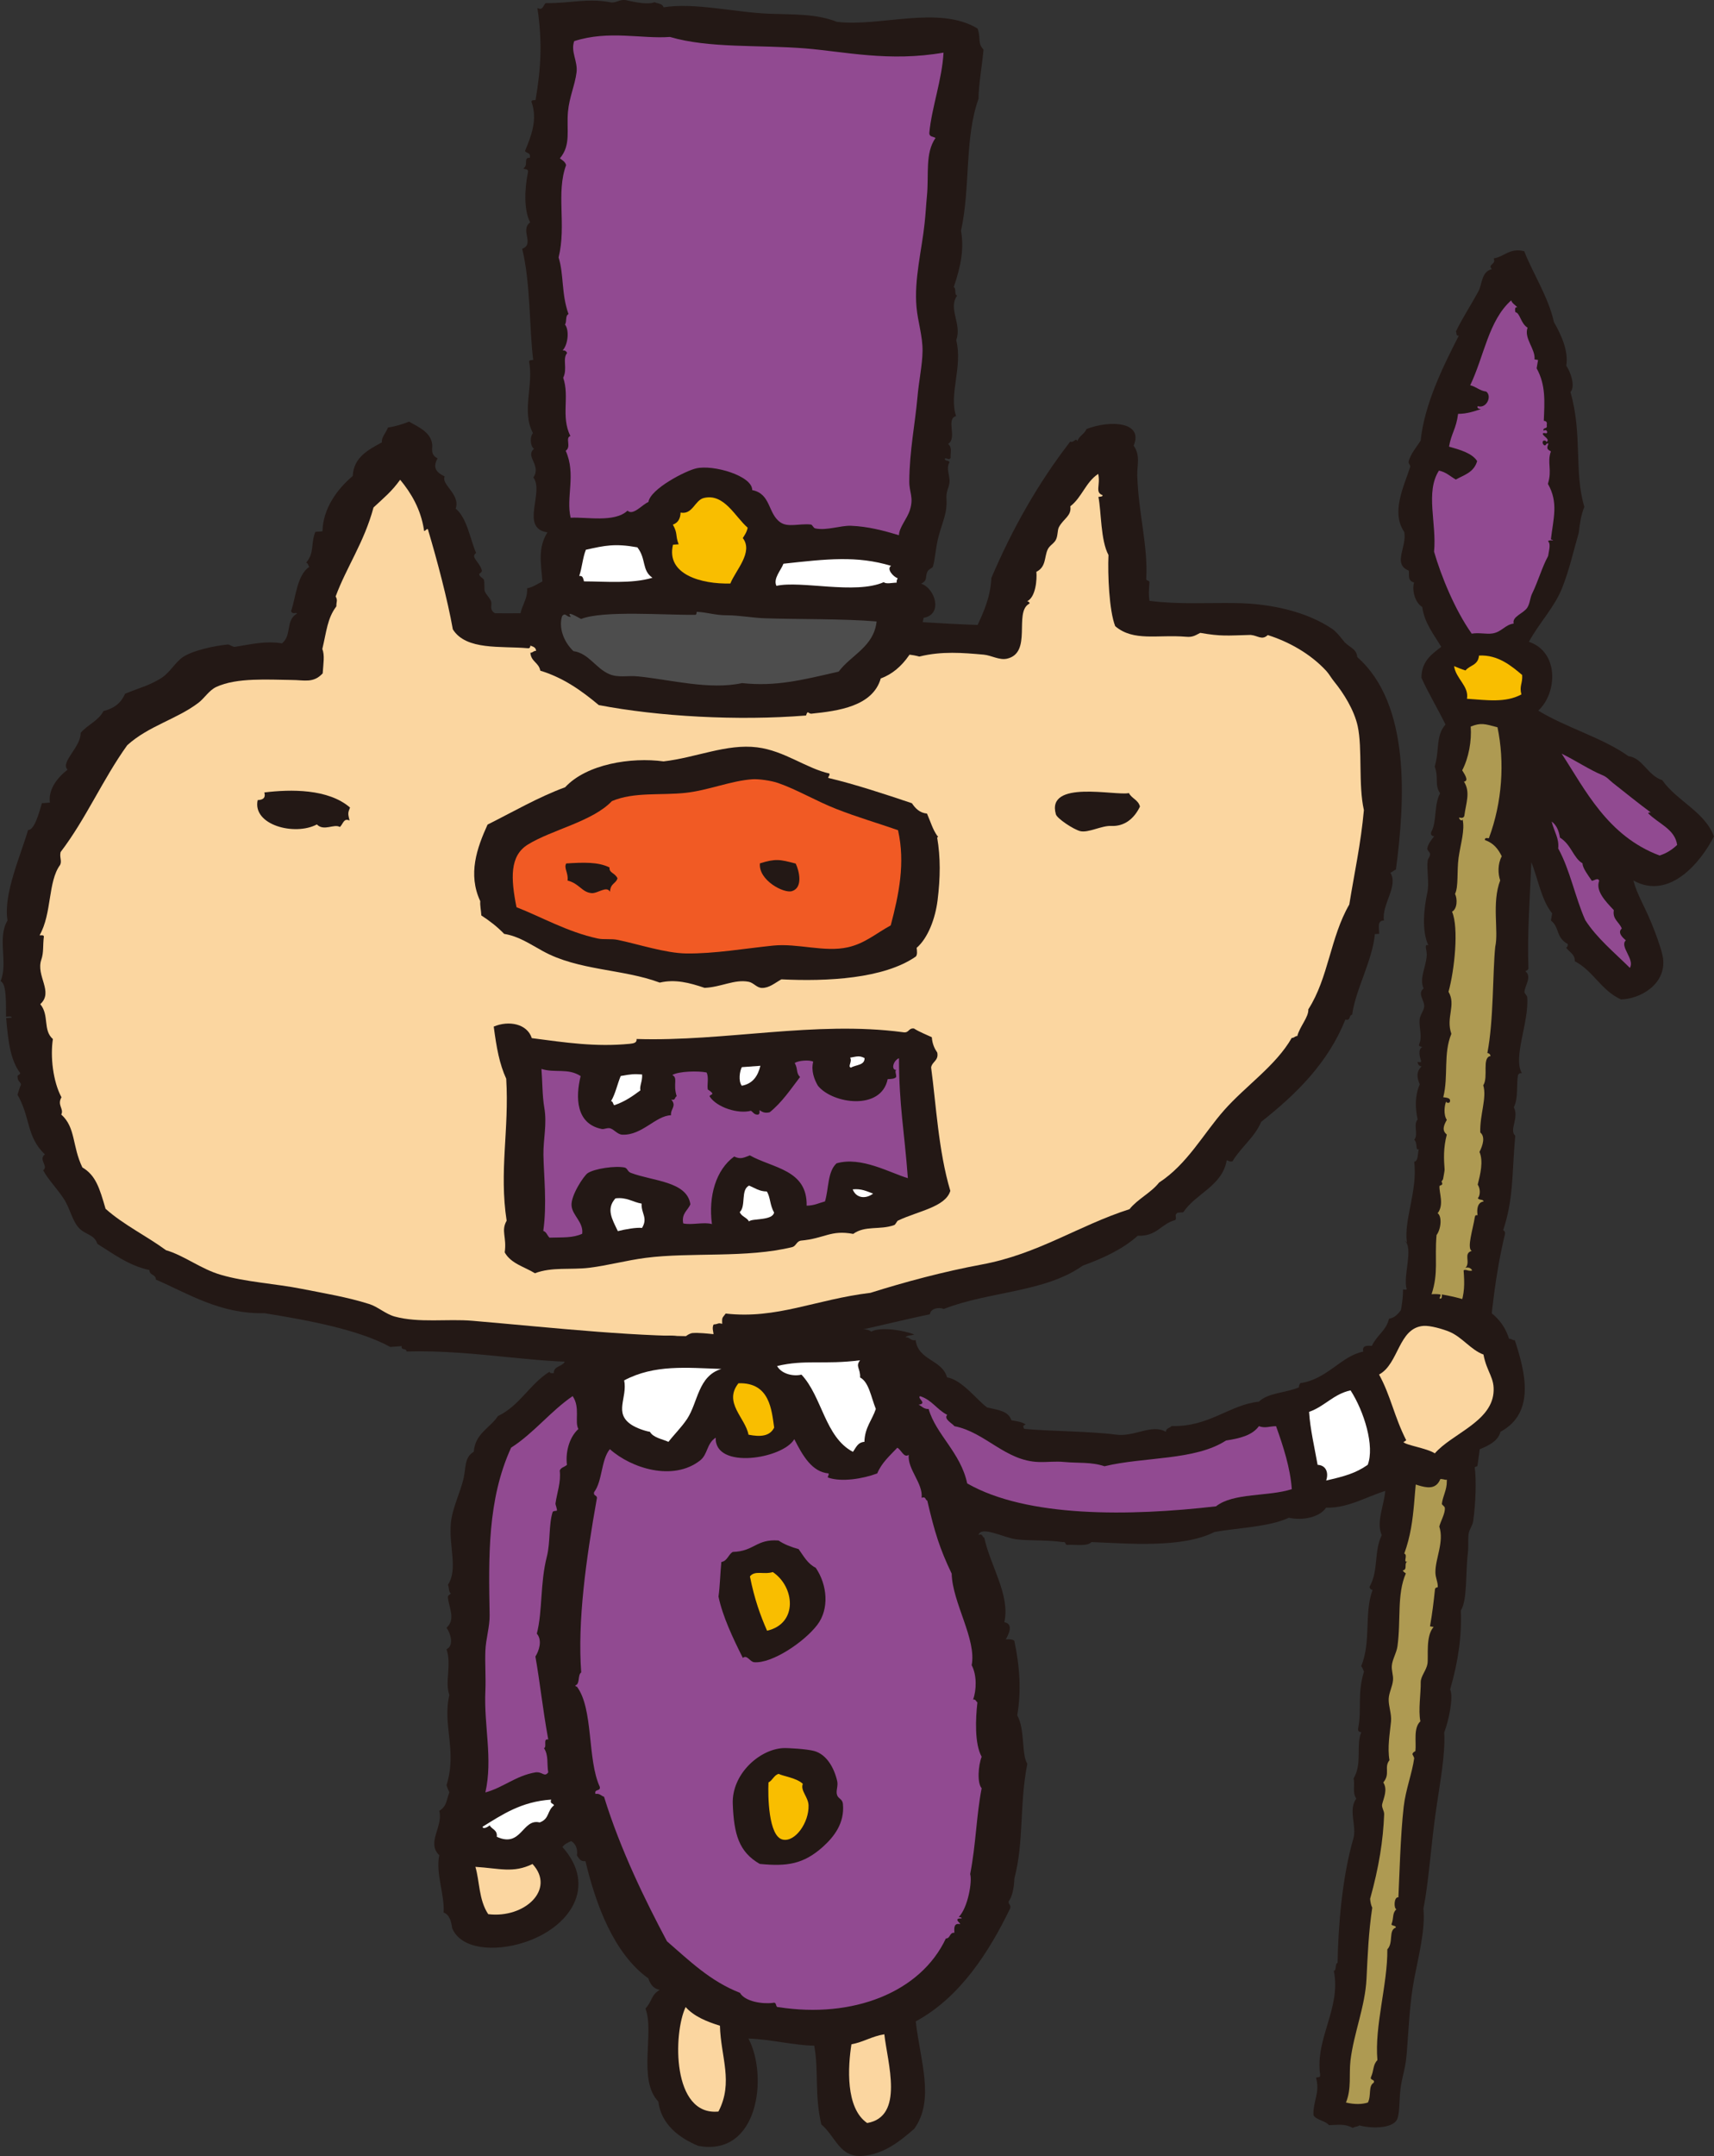
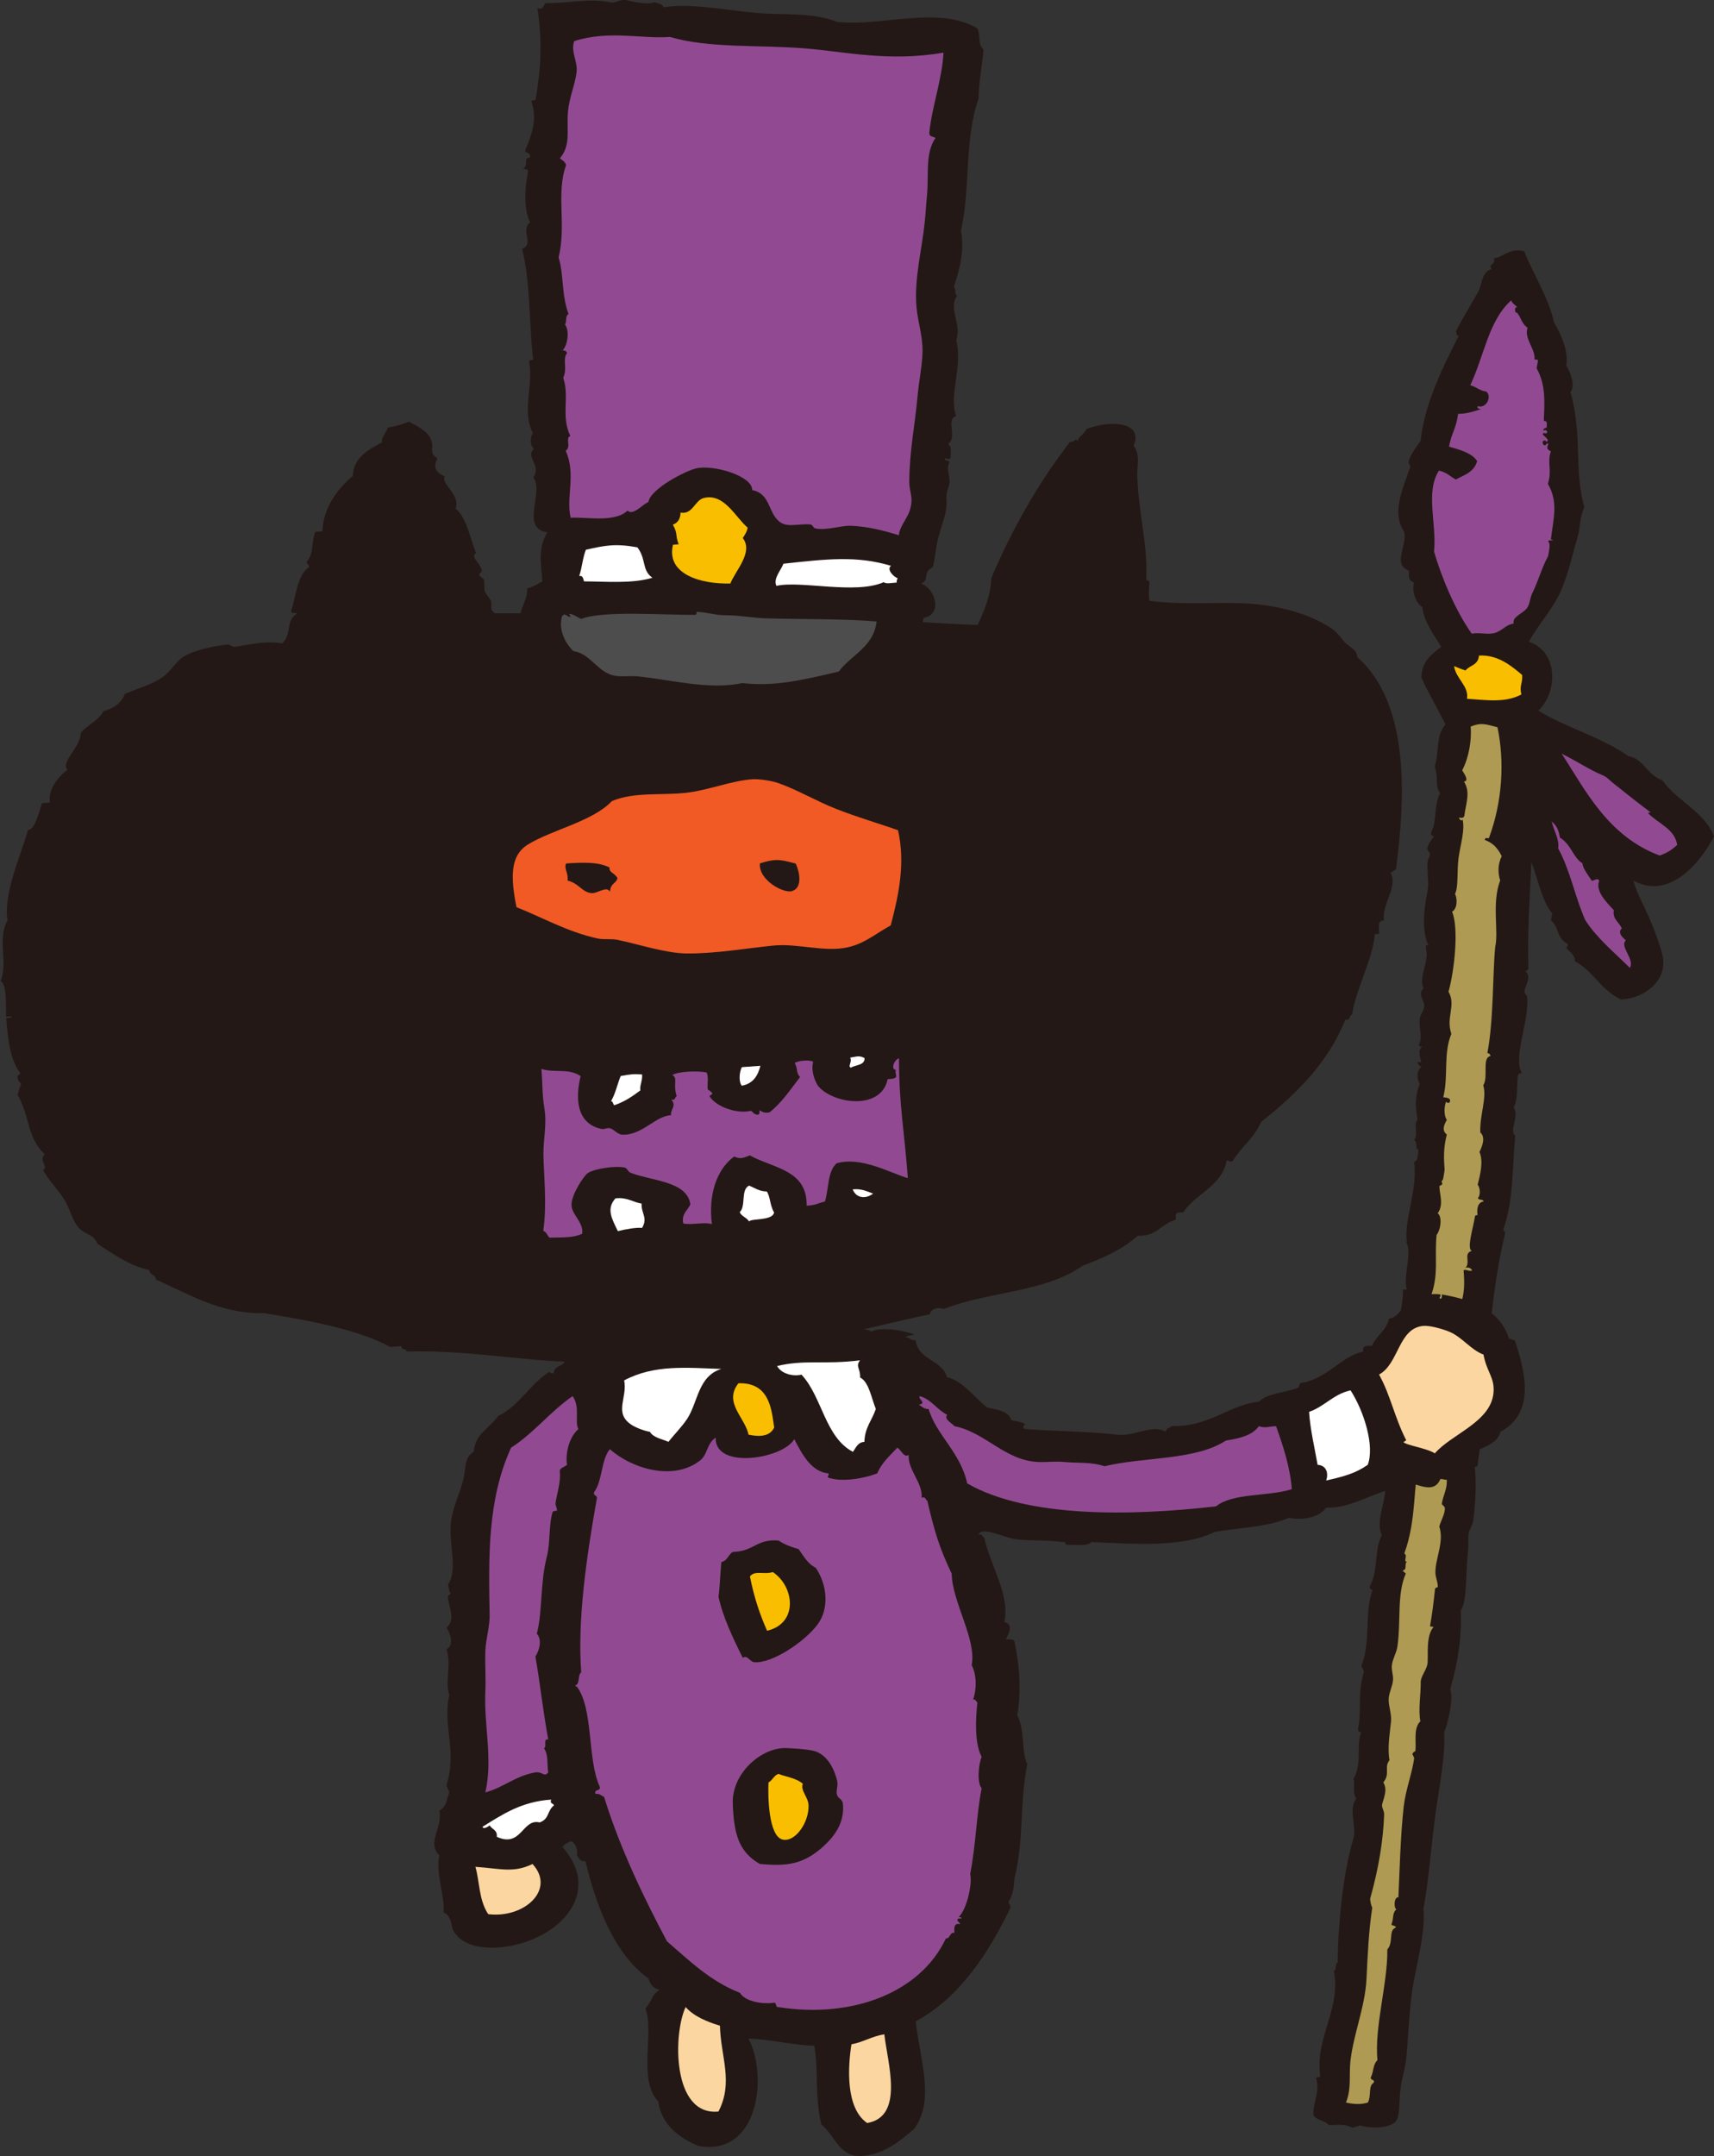
<svg xmlns="http://www.w3.org/2000/svg" id="_レイヤー_2" data-name="レイヤー 2" viewBox="0 0 241.79 303.98">
  <rect x="0" y="0" width="241.79" height="303.98" fill="#333333" stroke="none" />
  <g id="chara">
    <g>
      <g>
        <path d="M5.84,113.25c.39-.03.79-.06,1.2-.09-.26-1.9,1.11-3.57,2.49-4.64-1.06-1.07,1.88-3.16,1.85-5.19.94-1.13,2.53-1.71,3.21-3.07,1.45-.39,2.4-1.01,3.06-2.45,1.83-.77,3.39-1.13,5.09-2.2,1.29-.81,2.03-2.36,3.22-3.07,1.52-.9,4.31-1.48,6.15-1.67.3-.02.72.38,1.03.33,2.23-.35,4.32-.88,6.64-.49,1.44-1.16.45-3.26,2.12-4.2-.16-.26-.6.21-.84-.34.68-1.93.8-5.02,2.57-6.26-.18-.15-.15-.54-.45-.57,1.21-1.41.62-2.59,1.3-4.35.33-.03.67-.05,1.01-.08.07-3.18,2.03-5.91,4.27-7.8.14-2.64,2.16-3.67,4.11-4.74-.09-.69.54-1.27.86-2.09,1.12-.17,2.07-.48,2.97-.83,1.31.75,3.06,1.46,3.27,3.2.07.61-.31,1.44.76,1.97-.7,1.27-.28,1.92,1,2.56-.55,1.12,2.26,2.53,1.55,4.53,1.6,1.31,2.03,4.27,2.88,6.25-.8.64.34,1.07.79,2.37.13.41-.36.48-.35.64,0,.31.63.61.66.76.13.52.02,1.33.12,1.61.2.56.82,1.03.92,1.55.1.47-.28,1.11.52,1.57,7.84.11,15.41-.63,23.09.32,5.45.68,10.84.37,16.86.98,9.69-1.22,18.21.04,28.14.35.92-1.97,1.81-3.98,1.94-6.62,2.99-7.02,6.66-13.46,11.12-19.22.52.23.79-.65,1.01-.07.24-.73,1.01-1.01,1.29-1.71,3.34-1.29,8.09-1.04,6.65,2.34,1,1.4.46,2.84.51,4.21.17,5.36,1.52,9.9,1.27,14.47-.07.46.41.26.45.57-.07,1.21-.14,1.59,0,2.63,3.93.53,8.11.26,12.16.32,5.15.06,10.16,1.29,13.62,3.64.72.48,1.62,1.75,1.76,1.89.84.81,1.68.96,1.78,2.09,7.57,6.67,6.72,20.35,5.45,29.94-.29.13-.48.34-.78.46,1.16,1.91-1.26,4.46-.91,6.74-.99-.03-.68,1.05-.67,1.87-.21.01-.41.03-.61.04-.34,3.73-2.72,7.8-3.21,11.37-.51.06-.14.88-.95.68-2.45,6.11-6.91,10.5-11.88,14.42-.93,2.21-2.86,3.57-4.04,5.56-.41.12-.54-.1-.82-.14-.64,3.65-4.35,4.65-6.13,7.33-.27.02-.53.04-.8.06-.56.37-.03.64-.33,1.04-2.02.51-2.56,2.32-5.29,2.21-2.07,1.86-4.8,3.14-7.77,4.22-5.32,3.78-13.19,3.6-19.58,6.1-.76-.29-1.87-.07-1.97.75-4.08.85-8.13,1.89-12.13,2.72-.64-.05-.53.55-.75.86-2.57.27-6.9-.05-7.96,1.8-2.04.48-3.21.58-4.55,1.35-.64-.07-1.32-.06-1.84-.27-6.25,1.34-13.13.54-18.8.17-8.6.62-17.72-1.67-27.81-1.38.02-.54-.8-.1-.67-.76-.53.04-1.07.08-1.61.12-4.44-2.43-11.44-3.74-17.75-4.76-6.25.14-10.82-2.79-15.32-4.74,0-.79-.9-.54-.91-1.34-2.96-.65-5.06-2.28-7.35-3.7-.41-1.34-1.69-1.26-2.6-2.24-.98-1.08-1.27-2.81-2.12-4.09-.93-1.44-2.19-2.68-2.92-4.04.8-.55-.72-1.51.24-2.24-2.63-2.5-2.02-5.22-3.86-8.41.15-.5.3-1,.5-1.45-.11-.38-.47-.47-.48-.98-.13-.44.36-.31.36-.63-1.44-1.87-1.72-4.78-1.98-7.75.27-.02.53-.04.8-.06-.09-.28-.52-.13-.82-.14-.04-1.4.16-4.65-.77-5,1.1-2.58-.52-6.05.98-8.56-.63-3.71,1.91-9.29,2.9-12.76.87.06,1.53-2.31,1.95-3.78Z" style="fill: #231815;" />
-         <path d="M154.92,66.82c.35,1.59-.51,2.6.63,3-.02.24-.35.19-.6.24.42,2.1.3,6.13,1.42,8.19-.12,2.72.09,7.84.95,10.04,2.6,2.2,5.95,1.15,10.02,1.49.99.1,1.41-.29,1.98-.55,2.93.51,3.75.38,7.1.29,1.04.09,1.59.8,2.42.02,2.93.92,6,2.61,8.26,5.06.37.4.72,1.03,1.13,1.53,1.29,1.58,2.78,3.94,3.29,6.22.7,3.2.07,8.26.88,11.87-.43,4.75-1.33,8.8-2.06,13.31-2.69,4.64-2.92,10.33-5.78,14.78.07,1.09-1.21,2.41-1.55,3.76-.36,0-.4.27-.79.27-2.25,3.93-6.5,6.75-9.55,10.21-2.9,3.28-5.18,7.59-9.16,10.18-1.15,1.46-3.01,2.3-4.17,3.75-7.29,2.35-12.87,6.33-20.87,7.81-5.33.99-10.8,2.45-15.68,3.99-7.73.93-13.21,3.74-20.42,2.92-.46.65-.54.45-.49,1.45-.66-.18-.46.03-1.21.09-.34.63.15,1.25-.09,1.63-10.14.23-22.07-1.13-33.94-2.15-3.54-.3-7.53.34-10.97-.6-1.29-.36-2.37-1.38-3.58-1.76-3.13-.99-6.24-1.49-9.46-2.13-3.83-.76-7.96-.96-11.47-1.99-2.84-.82-5.12-2.7-7.74-3.47-2.77-2.03-5.97-3.56-8.53-5.84-.85-2.94-1.39-4.72-3.27-5.83-1.46-3.02-.92-5.62-2.98-7.46.42-.79-.62-1.32.03-2.43-1.2-2.23-1.59-5.76-1.21-8.21-1.45-1.27-.47-3.35-1.78-4.92,1.93-1.75-.65-3.97.15-6.28.36-1.06.19-1.92.36-3.27-.04-.23-.37-.14-.61-.16,1.76-3.06,1.16-7.57,2.9-9.92.28-.56-.11-1.08.07-1.82,3.56-4.65,5.97-10.3,9.4-15.06,3.02-2.74,7.03-3.67,10.08-6.01.8-.62,1.48-1.74,2.47-2.2,2.88-1.36,7.47-1.02,10.65-.99,1.75,0,3.04.5,4.37-.93.1-1.43.3-2.55-.05-3.44.6-2.51.7-4.31,1.98-6.01-.01-.74.22-.79-.1-1.4,1.53-4.14,4.02-7.62,5.34-12.54,1.53-1.43,2.52-2.2,3.76-3.91,1.54,1.86,2.9,4.13,3.35,7.03,0,.63.54-.55.62.16,1.2,3.99,2.73,9.77,3.46,13.9,1.87,3,6.81,2.33,10.51,2.66.54.1.35-.44.56-.64,7.43.13,12.77.33,18.47.86.63-.23.33.64.85.55,2.14-.15,3.98.05,5.69.38,7.6-1.23,16.44.05,22.18-1.03.01.35.19.51.43.57,2.47.07,5.09-.07,7.12.49,3.16-.79,6.17-.53,9.08-.27,1.08.1,2.2.81,3.28.57,3.6-.82.98-6.44,3.07-7.71.28-.1,0-.36-.22-.39,1.21-.59,1.4-3.06,1.3-4.15,1.4-.7,1.1-2.08,1.59-3.14.25-.55.82-.8,1.12-1.3.35-.6.23-1.41.47-1.86.66-1.23,1.8-1.56,1.61-2.94,1.62-1.24,2.17-3.4,3.91-4.55Z" style="fill: #fbd6a0;" />
        <path d="M75.45,179.51c-1.47-.91-3.36-1.34-4.25-2.93.31-2.2-.56-3.01.27-4.47-1.08-7.04.38-12.81-.06-20.02-.96-2.1-1.36-4.33-1.76-7.35,2.13-.9,4.72-.4,5.37,1.63,4.76.62,8.97,1.27,13.81.8.52-.06,1.04-.12.97-.68,12.44.39,25.16-2.6,37.55-.96.93.18.75-.61,1.58-.52.77.49,1.67.83,2.52,1.23.07.95.38,1.6.77,2.17.22,1.13-.73,1.26-.87,2.09.7,5.16,1.03,11.8,2.71,17.4-.68,2.28-4.53,2.84-7.38,4.19-.17.08-.33.57-.55.64-2,.72-4.09.02-5.77,1.24-3.21-.6-4,.65-7.41.95-.59.13-.64.72-1.15.9-6.46,1.6-14.33.7-20.73,1.53-2.7.35-5.35,1.08-7.98,1.4-2.6.31-5.24-.15-7.64.77Z" style="fill: #231815;" />
        <path d="M132.19,117.86c.23.02.13.2.01.2.49,2.84.46,5.67.06,8.89-.32,2.53-1.33,5.28-2.95,6.69.06.49.11.96-.11,1.22-4.51,3.14-12.54,3.54-18.97,3.22-.89.49-1.71,1.23-2.74,1.21-.73,0-1.18-.74-1.89-.87-2.01-.38-3.85.76-6.21.86-2.12-.72-4.14-1.25-6.32-.74-5.18-1.94-11.48-1.67-16.51-4.45-1.88-1.03-3.37-2.08-5.44-2.42-.96-1-2.05-1.84-3.22-2.6-.04-.77-.2-1.38-.15-2.01-1.78-3.81-.47-7.5,1.03-10.8,3.34-1.66,7.26-3.93,10.94-5.26,3.04-3.28,9.31-4.27,13.89-3.65,4.6-.53,8.9-2.52,13.2-1.98,3.83.47,6.91,2.96,10.19,3.69.08.32-.16.36-.16.62,3.77.89,8.09,2.32,11.8,3.57.5.74,1.1,1.36,2.13,1.46.59,1.37.78,2.16,1.44,3.13Z" style="fill: #231815;" />
        <path d="M126.82,149.21c0,6.62.75,10.16,1.25,16.9-2.52-.74-6.57-3.1-10.06-2.09-1.28,1.16-1.09,3.58-1.63,5.37-.84.22-1.51.59-2.59.6.11-5.09-4.77-5.27-8.01-7.09-.87.32-1.29.6-2.21.16-2.57,1.87-3.66,5.57-3.14,9.53-1.09-.34-2.91.18-4.05-.1-.27-1.42.66-1.82,1.01-2.7-.49-3.26-5.33-3.25-8.41-4.43-.46-.17-.46-.66-.87-.75-1.36-.27-4.24.16-5.2.79-.53.34-2.43,3.18-2.28,4.62.13,1.37,1.71,2.31,1.5,3.93-1.33.61-2.7.49-4.61.55-.32-.28-.42-.82-.88-.95.54-3.83.07-7.76.02-10.72-.03-2.22.53-4.34.12-6.68-.28-1.57-.27-3.91-.4-5.44,1.9.61,3.75-.16,5.53,1.01-.73,2.97-.69,6.72,2.98,7.46.32.07.82-.22,1.21-.09.58.2,1.02.86,1.68.89,2.79.13,4.71-2.68,6.88-2.74-.1-.91.84-1.27.03-2.22.65.19.46-.35.77-.46-.56-1.74.22-2.56-.62-2.99.9-.55,3.7-.6,4.83-.36.36.67.04,1.77.18,2.42-.01-.05.61.37.64.55.03.17-.49.24-.37.43,1.01,1.53,4,2.48,5.81,2,.29.18.43.51.85.54.43.06.36-.31.36-.63.36.24.72.48,1.44.3,1.73-1.39,2.95-3.23,4.28-4.97-.6-.6-.26-1.1-.75-1.97.49-.36,2.07-.48,2.61-.19-.33,1.25.14,2.51.66,3.39,2.06,2.56,8.93,3.56,9.84-.93.5-.02.98-.04,1.19-.29.09-.3-.31-1.02.13-1.02-.88.15-.6-1.26.27-1.64Z" style="fill: #914a91;" />
        <g>
          <path d="M90.56,173.13c-.75-.1-2.4.19-3.4.45-.81-1.68-1.69-3.13-.34-4.62,1.61-.2,2.43.53,3.69.74-.07,1.41.92,1.99.06,3.43Z" style="fill: #fff;" />
          <path d="M90.58,151.49c.07.95-.39,1.63-.24,2.24-1.09.82-2.21,1.6-3.69,2.1-.19-.16-.16-.54-.45-.58.62-1.04.88-2.38,1.36-3.54,1.4-.26,1.91-.31,3.01-.22Z" style="fill: #fff;" />
          <path d="M107.27,150.26c-.35,1.39-1.01,2.52-2.63,2.82-.51-.68-.29-2.07.01-2.62.87-.07,1.74-.13,2.61-.19Z" style="fill: #fff;" />
          <path d="M105.66,172.21c-.32-.57-1.05-.68-1.31-1.31.92-.84.1-3.18,1.33-3.74.79.33,1.43.82,2.49.83.52.78.41,1.9,1.03,2.96-.23,1.2-3.16.79-3.55,1.27Z" style="fill: #fff;" />
          <path d="M123.17,168.29c-1.11.83-2.42.61-2.88-.6,1.25-.13,2.01.29,2.88.6Z" style="fill: #fff;" />
          <path d="M121.96,149.17c.05,1.05-1.23.94-1.92,1.36-.51-.16.22-.8-.11-1.41.93-.16,1.3-.33,2.03.06Z" style="fill: #fff;" />
        </g>
        <path d="M125.64,130.48c-2.14,1.17-3.61,2.53-6.04,3.08-3.29.74-7.07-.59-10.53-.24-4.02.41-8.28,1.16-12.26,1.11-2.94-.04-6.76-1.31-9.65-1.91-.93-.2-1.99-.01-2.85-.2-4.27-.92-8.01-3.08-11.45-4.41-.81-4.05-.97-7.23,1.58-8.82,3.37-2.1,9.12-3.24,11.88-6.14,3.13-1.33,6.91-.78,10.44-1.17,3.16-.35,6.36-1.7,9.37-1.91.88-.06,2.65.18,3.67.54,2.64.92,5.35,2.54,8.16,3.64,3.05,1.2,5.96,2.03,8.72,3,1.05,4.62.12,9.09-1.03,13.43Z" style="fill: #f15a24;" />
        <path d="M87.11,123.82c-.21.79-.99.68-1.06,1.91-.48-.89-1.75.28-2.62.19-1.36-.13-1.7-1.35-3.37-1.77.16-1.03-.57-1.79-.18-2.41,2.39-.15,4.51-.24,6.11.57-.1.77.77.75,1.12,1.53Z" style="fill: #231815;" />
        <path d="M107.19,121.73c2.22-.69,2.81-.57,5.06.03.52,1.09,1.03,3.4-.52,3.88-1.15.37-4.76-1.54-4.53-3.91Z" style="fill: #231815;" />
        <path d="M49.37,113.87c-.31.77-.29.85-.06,1.82-.83-.4-.9.48-1.36.91-.83-.5-2.25.65-3.25-.36-3.14,1.66-9.12.07-8.35-3.43.7-.03,1.16-.27.94-1.08,3.73-.46,9.02-.53,12.09,2.13Z" style="fill: #231815;" />
        <path d="M159.25,111.81c.4.79,1.32.95,1.56,1.91-.83,1.74-2.23,2.82-4.05,2.73-1.34-.07-3.26,1.02-4.39.73-.95-.25-3.25-1.77-3.42-2.37-1.4-4.92,8.42-2.58,10.29-2.99Z" style="fill: #231815;" />
      </g>
      <g>
        <path d="M74.83,92.03c.36,0,.4-.28.79-.26-.03-.71-.76-.58-1.08-.94.31-.17-.12-.98.55-.85-1-.75-.66-1.73-1.79-2.3-.02-2.16,1.16-2.91,1.06-4.73.89-.18,1.44-.63,2.16-.97-.2-2.59-.68-4.68.7-6.92-3.92-.6-.4-5.68-1.98-7.74,1.18-1.74-1.22-2.95.1-4.05-.48-.25-.67-1.55-.16-2.21-1.63-3.06.11-6.71-.54-10.08,0-.24.35-.19.58-.24-.55-4.06-.35-10.86-1.56-15.66,1.81-.68-.35-2.63,1.13-3.73-.89-1.65-.81-4.68-.31-7.06.1-.55-.45-.36-.65-.55.77-.45-.07-1.55.91-1.49.16-.77-.47-.61-.68-.96.86-2.08,1.82-4.42.91-6.95,0-.24.35-.2.58-.24.76-4.47.98-8.15.26-12.97.77.37.76-.27,1.16-.69,3.76.03,5.9-.75,9.3-.09.8.02,1.09-.44,1.99-.34,1.54.37,3.26.65,4.07.3.45.21,1.12.17,1.27.72,4.46-.71,10,.73,15.04.91,3.3.12,6.52-.01,9.39,1.13,5.96.78,14.41-2.38,19.88.96.5,1.45-.05,2,.83,2.97-.14,1.82-.71,5.04-.7,6.92-2,5.57-1.12,12.48-2.47,18.6.43,2.53.03,4.86-1.03,7.97.4.11.03,1.13.49,1.18-1.34,1.82.71,4.06-.14,6.28.95,3.75-1.06,7.63-.02,10.71-1.49.42.22,3.08-1.12,3.93.59.48.32,1.14.35,1.99-.37.36-.25,0-.81.06-.02.46.6.18.65.55-.53.87.1,1.87,0,2.83-.09.89-.51,1.16-.42,2.46.11,1.74-.47,2.85-1.06,4.94-.48,1.68-.53,3.49-.87,4.51-.06.14-.6.32-.76.67-.37.77.09,1.21-.89,1.69,2,.67,3.11,4.36.35,4.82-.63,3.91-2.88,7.42-6.04,8.54-1.13,3.95-6.05,4.59-9.75,4.97-.49.06-.53-.6-.79.26-9.63.78-20.87.14-29.24-1.47-2.42-2.02-4.97-3.85-8.25-4.85-.21-1.16-1.31-1.26-1.4-2.53Z" style="fill: #231815;" />
        <path d="M104.79,75.87c1.52,1.98-1.03,4.55-1.76,6.4-4.12.11-9.1-1.29-8.09-5.47.26-.02.53-.04.8-.06-.5-1.25-.09-1.47-.82-2.77.73-.26,1.06-.85,1.09-1.7,1.71.33,2-1.76,3.29-2.06,2.86-.68,4.39,2.65,6.17,4.19-.11.6-.41,1.03-.7,1.48Z" style="fill: #f9be00;" />
-         <path d="M126.64,81.53c-.09.17-.18.34-.15.62-.63,0-1.47.24-1.82-.07-4.01,1.77-11.68-.26-15.14.52-.5-1.01.65-2.21.99-3.12,6.16-.67,10.33-1.16,15.19.3-.7.41.3,1.56.94,1.75Z" style="fill: #fff;" />
+         <path d="M126.64,81.53c-.09.17-.18.34-.15.62-.63,0-1.47.24-1.82-.07-4.01,1.77-11.68-.26-15.14.52-.5-1.01.65-2.21.99-3.12,6.16-.67,10.33-1.16,15.19.3-.7.41.3,1.56.94,1.75" style="fill: #fff;" />
        <path d="M133.1,7.42c-.2,3.79-1.67,7.75-2,11.28-.05.63.55.53.87.75-1.5,2.19-.91,5.04-1.21,8.18-.12,1.22-.18,2.53-.33,3.86-.37,3.64-1.5,7.89-1.14,11.82.18,2.05.88,4.07.85,6.21-.02,1.89-.53,4.28-.72,6.52-.32,3.61-1.12,7.54-1.15,11.82-.01,1.61.65,2.22.09,4.04-.39,1.26-1.51,2.42-1.55,3.56-2.17-.65-4.33-1.23-6.77-1.33-1.48-.05-3.43.71-5.03.37-.3-.06-.39-.54-.65-.55-1.59-.16-3.2.45-4.27-.3-1.79-1.23-1.31-4.03-3.98-4.55.05-2.01-5.5-3.63-7.91-3.06-1.46.33-6.44,2.87-6.73,4.74-.89.37-2.16,1.97-2.95,1.22-1.83,1.73-5.87.86-8.02,1-.69-2.89.8-6.12-.7-9.45.85-.54-.12-1.82.66-2.07-1.37-2.81-.08-5.49-1.01-8.22.64-1.29-.15-2.65.55-3.49-.11-.24-.29-.4-.64-.36.74-.75,1-2.81.34-3.66.29-.37,0-1.25.5-1.46-1.03-2.87-.64-5.57-1.4-7.99,1.13-4.57-.39-9.09,1.06-13.02-.14-.5-.54-.69-.88-.95,1.6-1.9.92-3.98,1.14-6.55.18-2.06.98-3.75,1.21-5.56.2-1.62-.86-2.9-.33-4.42,4.89-1.57,9.51-.29,13.51-.59,5.52,1.63,12.54,1.09,19.13,1.62,5.42.44,11.83,1.93,19.46.59Z" style="fill: #914a91;" />
        <path d="M82.38,81.97c-.11-.37-.14-.85-.67-.76.4-1.16.49-2.6.94-3.7,2.7-.6,4.09-.91,7.26-.34,1.28,1.64.6,3.25,2.13,4.29-2.92.88-6.74.51-9.67.51Z" style="fill: #fff;" />
        <path d="M123.66,87.62c-.38,3.57-3.57,4.7-5.35,7.07-5.21,1.21-8.92,2.13-13.63,1.62-4.58,1-10.04-.47-14.63-.94-1.49-.16-2.8.22-4.07-.31-1.94-.81-2.91-2.95-5.1-3.26-1.55-1.52-2.05-3.52-1.58-4.94.49-.58.63.2,1.23.11-.8-1.01,1.04.09,1.44.3,3.16-1.25,12.07-.51,16.14-.59.17,0,.16-.41.17-.42,1.65.09,2.55.49,4.28.49,1.71,0,3.55.36,5.29.42,4.54.16,11.1.05,15.81.45Z" style="fill: #4d4d4d;" />
      </g>
      <g>
        <path d="M198.46,181.71c-.07.2-.33.09-.54.09.04,3.23-1.55,6.37-.27,8.91-.15.13-.34.21-.56.25.77,1.55-1,3.23-.08,4.64-1,2.64-1.08,5.49-.78,7.8-1.04,1.36-.45,5.01-.92,7.6-.38,2.1-1.08,3.87-.39,5.44-1.13,2.29-.42,5.03-1.73,7.3.04.21.15.38.44.42-1.23,3.31-.17,7.27-1.61,10.76.2.2.26.5.39.76-.97,3.22-.29,5.26-.81,7.96-.08.37.06.56.43.58-.78,1.91.18,4.42-1.09,6.54.24.79-.21,2,.39,2.82-1.19,1.62.1,3.87-.41,5.62-1.6,5.52-2.14,12.38-2.23,17.55-.39.08-.12,1.08-.53,1.12,1.06,5.3-2.66,9.47-1.93,14.67.05.47-.39.26-.58.41.6,2.08-.45,3.31-.36,5.28.4.7,1.69.76,2.18,1.4,1.34-.03,2.19-.24,3.38.39.24-.21.68-.15.92-.36,1.33.41,4.62.56,5.31-.84.34-.7.32-2.32.41-3.55.18-2.37.75-3.19.95-5.71.29-3.48.39-7.09,1.08-10.67.61-3.15,1.56-6.84,1.28-9.79.73-3.65,1.04-8.58,1.7-13.33.59-4.23,1.42-8.32,1.23-11.51.58-1.48,1.36-4.89.84-6.07,1.17-4.07,1.65-7.55,1.5-11.12.95-1.44.65-5.29,1-8.1.11-.93-.01-1.91.11-2.74.08-.58.55-1.11.64-1.78.37-2.62.45-5.81.22-7.55.07-.17.35-.06.39-.28,1.55-10.34,1.17-21.4,3.87-32.61.06-.29-.05-.46-.25-.56,1.48-4.48,1.22-7.83,1.7-13.33-.91-.79.59-2.53-.2-4,.67-1.36.34-3.16.59-4.55.11-.2.27-.31.55-.25-1.31-2.25,1.03-7.18.75-10.73-.01-.2-.4-.53-.39-.75.05-.87,1.09-2.11.14-2.9.13-.15.41-.11.42-.45-.18-4.91.22-9.8.41-14.92.92,2.21,1.4,5.33,2.94,7.21-.06.33-.11.67-.17,1.01,1.25.98.64,2.35,2.38,3.32-.02.24-.05.48-.25.48.42.63,1.29.95,1.23,1.93,2.68,1.43,3.66,4.07,6.51,5.39,2.76-.06,6.36-2.15,5.95-5.73-.1-.85-.66-2.51-1.23-4-1.33-3.46-2.35-4.77-2.97-7.04,5.23,2.91,9.7-2.89,11.37-6.21-1.27-3.47-5.25-5.01-7.29-7.93-2.09-.68-2.76-3.14-4.78-3.39-3.61-2.59-8.83-4.03-12.71-6.42,2.68-2.46,2.97-8.25-1.32-9.7,1.42-2.65,3.63-4.87,4.71-7.65,1.02-2.59,1.58-5.18,2.32-7.72.16-1.37.31-2.47.79-3.66-1.48-4.9-.24-10.22-1.96-16.18.74-.8,0-2.89-.59-3.71.35-2.14-.77-4.46-1.74-6.15-.75-3.49-3.03-6.99-4.19-10-2.05-.52-2.79.78-4.31,1.01.41.88-.93.82-.25,1.51-1.5.37-1.36,2.12-1.9,3.13-1.08,1.99-2.28,3.8-3.18,5.67.15.19-.05.64.41.59-2.28,4.44-4.86,9.72-5.38,14.78-.45.75-1.48,1.93-1.7,3-.06.23.29.48.22.72-.92,2.86-2.72,6.39-.84,9.17.43,2.06-1.7,4.53.64,5.45.11.54-.23,1.43.75,1.67-.33,1.1.13,2.84,1.15,3.46.32,2.28,1.63,3.85,2.68,5.62-1.35,1.04-2.78,2.02-2.79,4.36.92,2.06,2.26,4.28,3.39,6.59-1.4,1.59-.81,3.5-1.52,5.94.6,1.57-.06,2.59.76,3.75-.9,1.67-.43,4.07-1.26,5.48-.09.36.05.55.43.58-.43.53-.89,1.14-.98,1.73-.03.24.37.5.39.76.03.41-.28.59-.33.98-.17,1.29.25,3.08-.05,4.47-.47,2.17-.83,5.36.14,7.43-.66-.21-.2.66-.22,1.34-.07,1.75-1.1,3.27-.45,4.75-.93.77.17,1.64.08,2.6-.05.55-.58,1.15-.64,1.79-.1,1.14.41,2.38-.05,3.44-.15.34.18.36.44.42-.69.35-.35,1.45-.17,2.04-.06.19-.33.09-.53.08.1.27.16.57.59.62-.75.74-.69,1.52-.26,2.54-.7,1.57-.65,3.32-.3,4.95-.66.75.16,2.15-.48,2.85.51.43.14,1.66.64,1.32-.16.65-.06,1.7-.64,1.79.5,4.06-1.5,8.27-1.03,11.37-.14-.05-.14-.2-.31-.23,1.27.98-.26,4.99.26,6.76Z" style="fill: #231815;" />
        <path d="M218.89,115.84c.35,1.42,1.08,2.39.92,3.78,1.69,3.07,2.38,6.87,3.82,10.11,1.65,2.56,4.1,4.56,6.29,6.73.74-1.19-1.51-3.04-.56-3.88-.39-.32-1.25-1.08-.58-1.66-.33-.9-1.35-1.3-1.12-2.59-1.16-1.24-2.6-2.7-2.07-4.14-.14-.52-.76,0-1.03,0-.47-.7-1.36-1.87-1.31-2.46-1.33-.78-1.57-2.63-3.19-3.63-.15-.92-.45-1.75-1.17-2.27Z" style="fill: #914a91;" />
        <path d="M220.3,106.26c3.33,5.1,6.48,11.61,13.81,14.36.97-.3,1.77-.82,2.48-1.49-.3-2.24-2.67-3.01-4.08-4.46.03-.17.23-.1.36-.12-1.71-1.26-3.61-2.8-5.34-4.16-.64-.51-.77-.8-1.53-1.12-1.76-.73-3.6-1.97-5.7-3.01Z" style="fill: #914a91;" />
        <path d="M202.81,171.06c.6.41.52,2.14-.16,3.08-.29,3.35.3,5.29-.7,8.33-.04.31.53.21.42.58-.98,3.18-.76,6.04-1.23,9.45-.1.74.09,1.76.09,2.6,0,1.08-.91,2.74-.98,3.8,0,.14.41.66.39.76-.19,1.02-1.56,1.82-.28,2.71-.12.31-.43.36-.47.77.45.13,0,.74.5,1.12-1.12,5.76-.53,9.93-2.29,14.78.58.23-.29,1.36.5,1.12-.65.16.05,1.13-.72,1.26.1.18.26.3.44.42-1.29,2.95-.67,6.65-1.19,10.32-.14.9-.7,1.8-.78,2.62-.09.71.22,1.4.16,2.1-.07.89-.58,1.77-.61,2.66-.04.99.43,2.11.33,3.16-.17,1.76-.53,3.65-.22,5.47-.81,1.01.16,1.9-.87,3.14.65,1.03.04,2.22-.16,3.07-.11.45.3.93.28,1.43-.14,3.65-.72,7.4-1.98,11.91.04.46.12.89.3,1.25-.52,3.47-.64,6.63-.81,10.03-.19,3.9-1.79,7.63-2.26,11.51-.23,1.95.17,3.99-.64,5.93,1.24.29,2.26.26,3.1,0,.51-1.04.02-2.31.81-2.79.24-.51-.52-.32-.39-.76.46-1.04.25-1.73.92-2.43-.43-4.8,1.45-10.71,1.4-15.62.9-.93.12-2.71,1.2-3.07.02-.32-.55-.21-.62-.45.37-.95.07-1.55.7-2.13-.39-.1-.36-1.79.28-1.68.13-2.69.29-8.84.75-12.8.28-2.41,1.18-4.67,1.48-6.82.01-.06-.25-.54-.25-.56.03-.29.41-.4.42-.45.14-1.3-.31-3.24.7-4.19-.32-1.58.08-3.95.05-5.51-.01-.84.8-1.68.95-2.59.16-.98-.29-3.94.87-5.2-.17-.03-.34-.06-.51-.09.33-1.89.51-3.41.7-5.22.03-.28.39-.29.39-.28.06-.67-.33-1.34-.33-2.12-.01-1.99,1.26-4.27.55-6.45.19-.78.85-1.84.78-2.63-.01-.22-.43-.42-.42-.58.14-1.1.71-1.94.7-3.16,0-1.49.16-3.41.51-5.08-.39-5.28,1.85-11.22,1.3-17.18,0-.54.58-.3.51-.95-.09-.38-.66-.41-.53-.95.16-.55.57.55.56-.25-.3-.18-.03-.52-.48-.25.66-1.88.64-3.17.5-5.09.33-.21.6.17,1.2.03-.09-.35-.66-.57-.98-.34.85-.79-.33-2.06.92-2.43-.71-.39.17-3.03.44-4.76.05-.28.14-.3.39-.28-.12-.76-.05-1.8.84-1.93.01-.35-.73-.16-.79-.48.34-.38.37-1.31-.03-1.9.37-1.46.82-3.28.25-4.61.45-.89.86-2.12.11-2.74-.08-2.53.96-4.89.42-6.65.77-1.15-.24-3.93,1.03-4.13-.04-.22-.16-.38-.45-.42.9-4.61.74-11.34,1.11-14.98.51-2.22-.52-6.15.7-9.36-.31-.9-.38-2.28.22-3.4-.48-.99-1.13-1.86-2.38-2.29-.02-.37.29-.28.56-.25,1.91-5.12,2.24-10.76,1.22-15.65-1.85-.49-2.34-.67-3.78-.1.15,1.99-.27,4.41-1.2,6.17.18.33,1.07,1.5.25,1.59.95,1.5.28,3.03.05,4.83-.09.29-.35.34-.72.23-.09.19.39.65.47.25.37,1.5-.29,3.5-.56,5.43-.26,1.9.01,4.07-.5,5.09.35.7.33,2.1-.42,2.51.98,2.28.34,8.28-.5,11.29,1.11,1.91-.41,3.59.4,5.93-1.17,2.87-.38,5.89-1.14,8.94.5.08,1.12.09.92.67-.08.21-.54.13-.51-.08-.24.54-.41,1.87.09,2.6-.46.82-.71,1.5,0,2.07-.51,1.94-.42,3.52-.31,4.95.01.12-.22,1.35-.22,1.34-.47.87-.22-.19-.11.67.02.16-.38.25-.39.28-.09.96.71,2.65-.3,3.91Z" style="fill: #ae9a52;" />
        <path d="M205.12,93.91c.26,1.8,2.14,2.84,1.82,4.61,2.75.18,5.42.61,7.68-.61-.32-1.23.19-1.53.11-2.74-1.46-1.23-3.39-2.89-6.09-2.74-.13,1.41-1.31,1.34-1.9,2.1-.58-.17-1.08-.4-1.62-.61Z" style="fill: #f9be00;" />
        <path d="M213.77,44s-.2-.85.28-.64c-.25-.36-.74-.56-.87-1.01-3.2,2.85-3.81,7.85-5.78,11.97.88.21,1.29.76,2.26.89.86.66.02,2.46-1.2,2.05-.14.35.18.36.44.42-.99.33-1.98.67-3.21.67-.27,2.12-.94,2.7-1.28,4.62,1.62.46,3.25.93,3.97,2.04-.47,1.62-1.85,1.95-3.01,2.6-.78-.43-1.32-1.03-2.38-1.26-1.95,3.04-.3,7.43-.69,11.43.99,3.43,2.93,8.19,5.31,11.56,1.08-.18,2.06.11,2.93-.03,1.3-.2,1.78-1.24,2.99-1.39-.26-1.01,1.39-1.41,1.93-2.26.38-.6.37-1.36.67-1.96.87-1.78,1.37-3.66,2.26-5.31.11-.77.41-1.68,0-2.07,0-.29,1.28.03.39-.28.35-2.96,1.09-5.19-.42-7.82.63-2.02-.15-2.97.42-4.58-.58-.31-.6-.45-.34-1.09-.35-.16-.29.28-.55.25-.2-.1-.31-.28-.25-.56.07-.21.54-.14.5.08.6-.34-.39-.79-.5-1.11,0-.42.75.21.59-.42-.19-.24-.26-.11-.51-.09-.03-.54.62-.11.47-.78.09-.36-.04-.56-.41-.59.11-2.68.3-5.04-1.01-7.4.07-.39.13-.79.2-1.18-.16-.03-.33-.06-.5-.08.16-1.46-1.52-2.95-.98-4.47-.98-.6-1.06-2.09-1.71-2.18Z" style="fill: #914a91;" />
      </g>
      <g>
        <path d="M79.36,260.39c.28-.39.75-.6,1.21-.81.79.46.93,1.37.81,2.02.29.38.45.89,1.21.81,1.44,6.03,3.97,13.01,8.87,16.53.27.82.71,1.45,1.61,1.62-1.25.71-1.06,1.61-2.02,2.63,1.31,3.33-1.13,10.06,1.82,13.11.38,3.18,2.93,5.15,5.64,6.25,8.48,1.58,9.87-9.85,7.07-15.13,2.97.08,6.58.99,9.28,1,.66,3.54.02,6.89,1,11.1,2.09,1.79,2.57,4.72,5.86,4.44,2.93-.24,5.19-2.01,7.26-3.83,2.91-4.07.84-9.55.2-15.13,6.29-3.4,10.37-9.84,13.32-15.93.16-.57-.29-.53-.21-1.01.45-.53.76-1.76.81-3.23,1.37-5.19.69-10.41,1.82-16.14-.86-1.44-.29-4.78-1.42-6.85.57-3.3.39-6.73-.41-10.49-.23-.24-.71-.24-1.21-.21.4-.67,1.15-2.2-.2-2.42.85-3.83-1.97-7.92-2.83-11.91-.32-.08-.17-.63-.81-.4.36-1.32,3.61.39,5.25.61,1.92.25,4.07.06,6.65.4.44-.11.28.39.6.4,1.19-.08,2.82.25,3.43-.4,4.99.18,12.73.92,17.35-1.42,3.23-.59,7.66-.69,10.5-2.01,1.98.44,4.38-.09,5.24-1.42,3.35.11,6.15-1.87,9.28-2.62.18-.43.61-.6.6-1.21,2.25-.18,5.18,2.39,6.25-.21.76.02.58.24,1.21,0,1-1.42,2.64-2.21,3.44-3.83,1.71-.69,3.45-1.31,3.83-2.83,4.99-2.69,3.47-8.5,2.02-12.91-.37.03-.43-.24-.81-.2-1.25-4-5.01-5.48-9.48-6.25.02.28.03.56-.21.6-.3-.08.09-.25,0-.6-1.65-.25-4.06.38-4.23,1.61-.02.49-.67.04-.6-.21-.81.68-1.15,1.81-2.42,2.02-.36,1.64-1.63,2.22-2.42,3.83-.73-.06-1.4-.05-1.21.81-3.07.58-5.09,3.91-8.87,4.44-.11.16-.22.33-.21.6-1.78.77-4.36.75-5.65,2.02-4.09.4-6.99,3.58-12.3,3.43-.24.3-.81.27-.81.81-2.05-1.15-4.4.76-7.06.4-3.61-.48-9.62-.48-12.91-.81-.22-.29-.22-.49.2-.6-.48-.39-1.28-.48-2.02-.61-.43-1.27-1.7-1.43-3.43-1.81-1.43-1.03-3.54-3.91-5.65-4.24-.7-2.53-4.08-2.37-4.43-5.25-.74.13-.78-.43-1.42-.4.21-.33.85-.22,1.21-.4-1.38-.56-4.69-1.14-6.06-.4-.78-.78-4.75-.15-7.26,0-3.78.23-8.27.53-11.09.61-2.42.07-5.02-.53-6.86-.41-.21.01-.94.28-1.21.81-2.06-1.13-4.68.21-7.06.2-1.5,0-3-.85-4.24-.4-.73.27-.98,1.34-1.81,1.21.22,1.07-.78,1.29-.41,2.22-.83-.66-1.8-.03-3.23-.2-.19.95-1.61.68-1.61,1.81-.28.02-.57.04-.6-.2-2.78,1.73-4.21,4.8-7.27,6.25-1.12,1.7-3.21,2.43-3.42,5.04-1.31.78-1.09,2.12-1.41,3.63-.44,2.07-1.62,4.25-1.82,6.46-.29,3.29,1.03,6.43-.41,8.67.19.36.07,1.01.41,1.21-.13.21-.46.22-.41.61.17,1.51,1.11,3.02-.2,4.24.51.64,1.14,2.49,0,3.02.75,2.2-.27,4.59.4,6.46-1,4.24,1.13,7.82-.4,12.71.19.59.3.75.4,1-.47,1.27-.35,1.92-1.42,2.62.58,2.22-1.85,4.47,0,6.26-.54,2.5.78,5.63.61,8.07.81.29,1.07,1.19,1.21,2.22,1.25,2.97,5.93,3.34,10.08,2.02,6.51-2.07,10.49-7.91,5.44-13.51Z" style="fill: #231815;" />
        <path d="M81.18,237.6c-.04.17.07.18.2.2,2.36,3.13,1.45,10.31,3.23,14.12.15.7-.82.25-.61,1.01.64-.1.79.28,1.21.4,2.32,7.52,5.87,14.72,8.88,20.38,3.14,2.71,6.08,5.62,10.29,7.26.71,1.23,3.14,1.61,4.64,1.42.65-.18.28.67.81.6,10.44,1.64,20.02-2.06,23.6-9.68.66,0,.48-.86,1.21-.81-.06-.73-.06-1.4.81-1.21-.07-.26-.36-.32-.4-.61.03-.24.37-.17.6-.2,0-.2-.24-.16-.4-.2,1.28-1.27,1.93-5.02,1.61-6.05.82-4.2.87-8.27,1.62-12.1-.65-.72-.49-3.2,0-4.44-1.02-1.84-.86-5.4-.6-7.67-.21-.13-.22-.46-.61-.4.5-1.32.54-3.48-.2-4.84.72-3.65-2.72-8.81-2.82-12.91-1.69-3.54-2.39-5.79-3.44-10.29-.31-.09-.17-.64-.8-.4.22-2.06-2.01-4.01-1.82-6.06-.68.5-1.05-.73-1.61-1-1.04,1.11-2.2,2.1-2.83,3.62-2.04.77-5.03,1.23-6.86.61-.3-.08.08-.26,0-.61-2.35-.2-3.66-2.51-4.84-4.83-1.59,2.77-11.24,4.35-11.09-.21-1.31.85-1.08,2.35-2.22,3.23-3.81,2.95-9.67,1.1-12.71-1.61-1.25,1.51-1.03,4.48-2.22,6.06-.15.54.4.4.4.81-1.57,8.81-2.75,17.38-2.22,24.61-.53.35-.14,1.61-.81,1.82Z" style="fill: #914a91;" />
        <path d="M68.47,252.72c2.58-.71,4.25-2.34,7.06-2.83,1.02-.13,1.25.74,1.81,0-.22-1.22.08-2.36-.6-3.42.46-.15-.19-1.4.6-1.21-.81-4.48-1.15-7.95-1.81-11.7.52-.83,1-2.3.2-3.23.83-3.22.44-7.07,1.42-10.89.5-1.95.25-4.55.81-6.25.06-.2.59-.15.6-.21.06-.21-.22-.82-.2-1,.21-1.51.8-3.01.6-4.64.16-.45.71-.51,1.02-.81-.21-1.51.19-3.76,1.61-5.05-.57-1.04.3-3.02-.81-4.64-3.16,2.17-5.44,5.19-8.68,7.27-3.36,7.34-3.17,15.46-3.03,23.6.03,1.63-.54,3.38-.6,5.04-.07,1.85.08,3.77,0,5.64-.23,4.9,1.08,9.57,0,14.33Z" style="fill: #914a91;" />
        <path d="M129.79,196.84c-.46.32,1.1,1.03-.2,1.21.46.22.72.63,1.41.61,1.04,3.61,4.52,6.14,5.44,10.49,8.44,4.83,22.88,4.64,35.1,3.23,2.43-1.94,7.39-1.35,10.69-2.42-.2-2.95-1.21-6.07-2.22-8.88-1.05.02-1.49.33-2.42,0-.93,1.29-2.7,1.73-4.64,2.02-4.37,2.84-11.56,2.28-17.14,3.63-1.87-.63-3.75-.42-5.65-.6-1.3-.13-2.32.04-3.63,0-4.72-.14-7.52-4.2-11.89-5.05-.33-.42-1.55-1-1.02-1.6-1.44-.72-2.18-2.13-3.83-2.63Z" style="fill: #914a91;" />
        <path d="M101.35,225.08c.58,2.81,2.07,5.95,3.44,8.67.62-.5.98.56,1.61.61,2.53.2,7.06-2.87,8.88-5.25,1.75-2.27,1.42-5.69-.21-8.07-1.13-.55-1.71-1.65-2.41-2.63-1.05-.29-2.03-.66-2.83-1.21-3.18-.24-3.41,1.53-6.46,1.61-.64.37-.75,1.27-1.61,1.42-.15,1.49-.2,3.44-.4,4.84Z" style="fill: #231815;" />
        <path d="M185.87,206.53c1.21.06,1.58,1.12,1.21,2.21,2.55-.58,4.14-1.01,5.86-2.21,1.01-2.62-.51-7.54-2.42-10.5-2.43.53-3.65,2.27-5.85,3.03.13,2.31.81,5.25,1.2,7.46Z" style="fill: #fff;" />
        <path d="M122.33,299.33c5.28-.91,2.87-8.49,2.42-12.51-1.75.27-2.94,1.1-4.64,1.41-.49,3.12-.87,8.99,2.22,11.1Z" style="fill: #fbd6a0;" />
        <path d="M109.62,192.6c.66,1.16,2.36,1.49,3.44,1.21,2.93,3.12,3.3,8.8,7.26,10.89.43-.58.67-1.35,1.62-1.41.05-2.03,1.1-3.08,1.61-4.64-.69-1.73-.98-3.79-2.22-4.44.07-1.27-.7-1.54,0-2.42-5.14.65-7.73-.14-11.71.81Z" style="fill: #fff;" />
        <path d="M101.35,297.71c2.15-4.14.32-7.7.21-12.1-1.91-.59-3.66-1.32-4.84-2.63-1.77,3.72-1.94,15.39,4.64,14.73Z" style="fill: #fbd6a0;" />
        <path d="M94.29,203.3c.8-1.04,1.84-2.05,2.63-3.23,1.56-2.36,1.54-6.06,4.84-7.06-4.88-.16-9.41-.66-13.71,1.61.49,2.49-1.5,4.58,1.01,6.25.7.47,1.97.91,2.62,1,.5.85,1.69,1,2.62,1.42Z" style="fill: #fff;" />
        <path d="M68.07,257.56c.07.43.88-.04,1-.21.3.58,1.12.63,1.01,1.62,3.49,1.62,3.59-2.62,6.05-2.02,1.41-.51,1.01-1.62,2.02-2.41-.09-.32-.63-.18-.4-.81-4.22.28-6.89,2.11-9.68,3.83Z" style="fill: #fff;" />
        <path d="M67.06,263.21c.6,1.94.46,4.65,1.81,6.67,5.12.63,9.56-3.49,6.25-7.07-2.73,1.33-4.64.61-8.06.4Z" style="fill: #fbd6a0;" />
        <path d="M197.98,203.3c.18.44,3.27.86,4.43,1.61,2.38-2.74,7.85-4.39,8.27-8.48.22-2.2-.93-2.9-1.41-5.45-1.8-.66-3.02-2.49-4.85-3.23-.88-.36-2.63-.88-3.62-.81-3.55.29-3.45,5.35-6.26,6.86,1.64,2.96,2.13,5.93,3.84,9.28-.17.04-.21.21-.4.21Z" style="fill: #fbd6a0;" />
        <path d="M107.2,262.8c3.81.37,6.13.05,8.88-2.41,1.54-1.39,3.09-3.31,2.83-6.05-.07-.7-.62-.72-.81-1.21-.24-.61.17-1.28,0-2.02-.43-1.85-1.48-3.74-3.23-4.23-1-.28-3.7-.45-4.44-.41-3.38.22-7.22,3.72-7.06,7.87.16,4.24.85,6.78,3.83,8.47Z" style="fill: #231815;" />
        <path d="M108.21,229.92c4.41-1.02,3.89-6.21.81-8.27-1.31.4-2.5-.29-3.23.61.64,3.22,1.5,5.58,2.42,7.66Z" style="fill: #f9be00;" />
        <path d="M105.59,202.28c1.7.34,3.02.22,3.62-1-.36-2.44-.59-6.4-5.04-6.25-2.16,2.74.98,4.86,1.42,7.26Z" style="fill: #f9be00;" />
        <path d="M113.25,251.51c-.82-.82-2.74-1.07-3.42-1.41-.67.21-.84.91-1.42,1.21-.09,1.79-.03,7.63,2.02,8.06,1.75.38,3.71-2.42,3.63-4.83-.04-1.19-1.18-2.08-.81-3.03Z" style="fill: #f9be00;" />
      </g>
    </g>
  </g>
</svg>